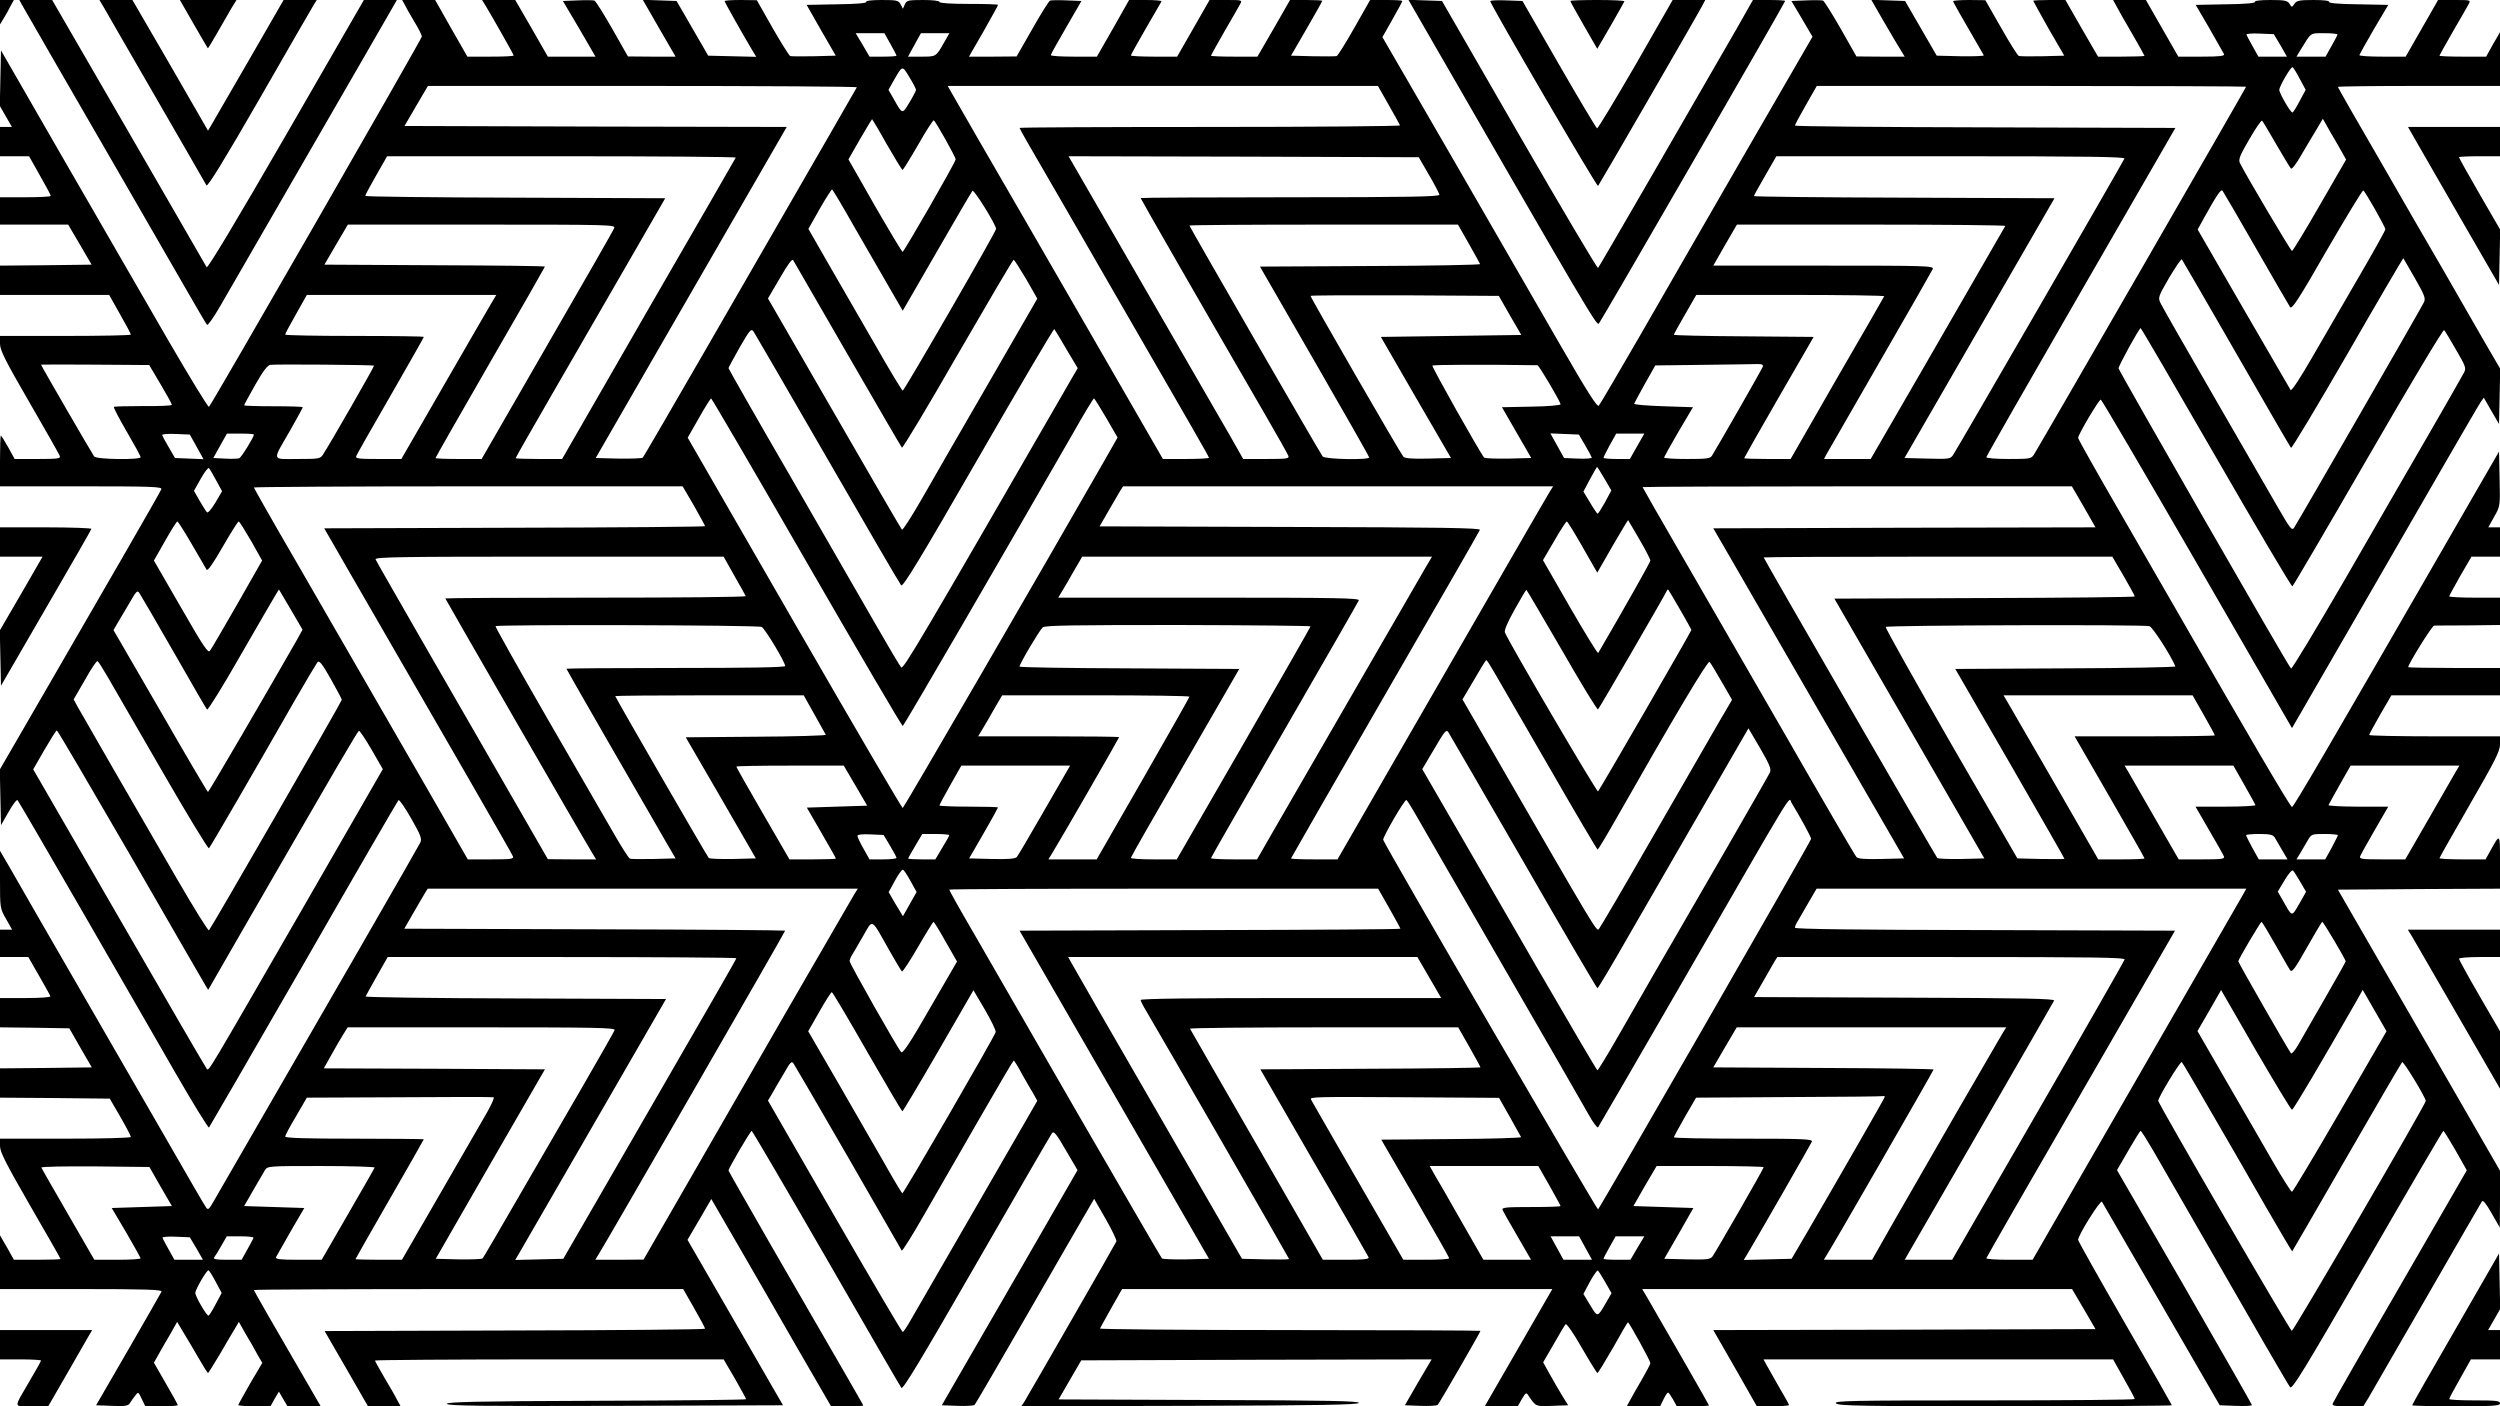
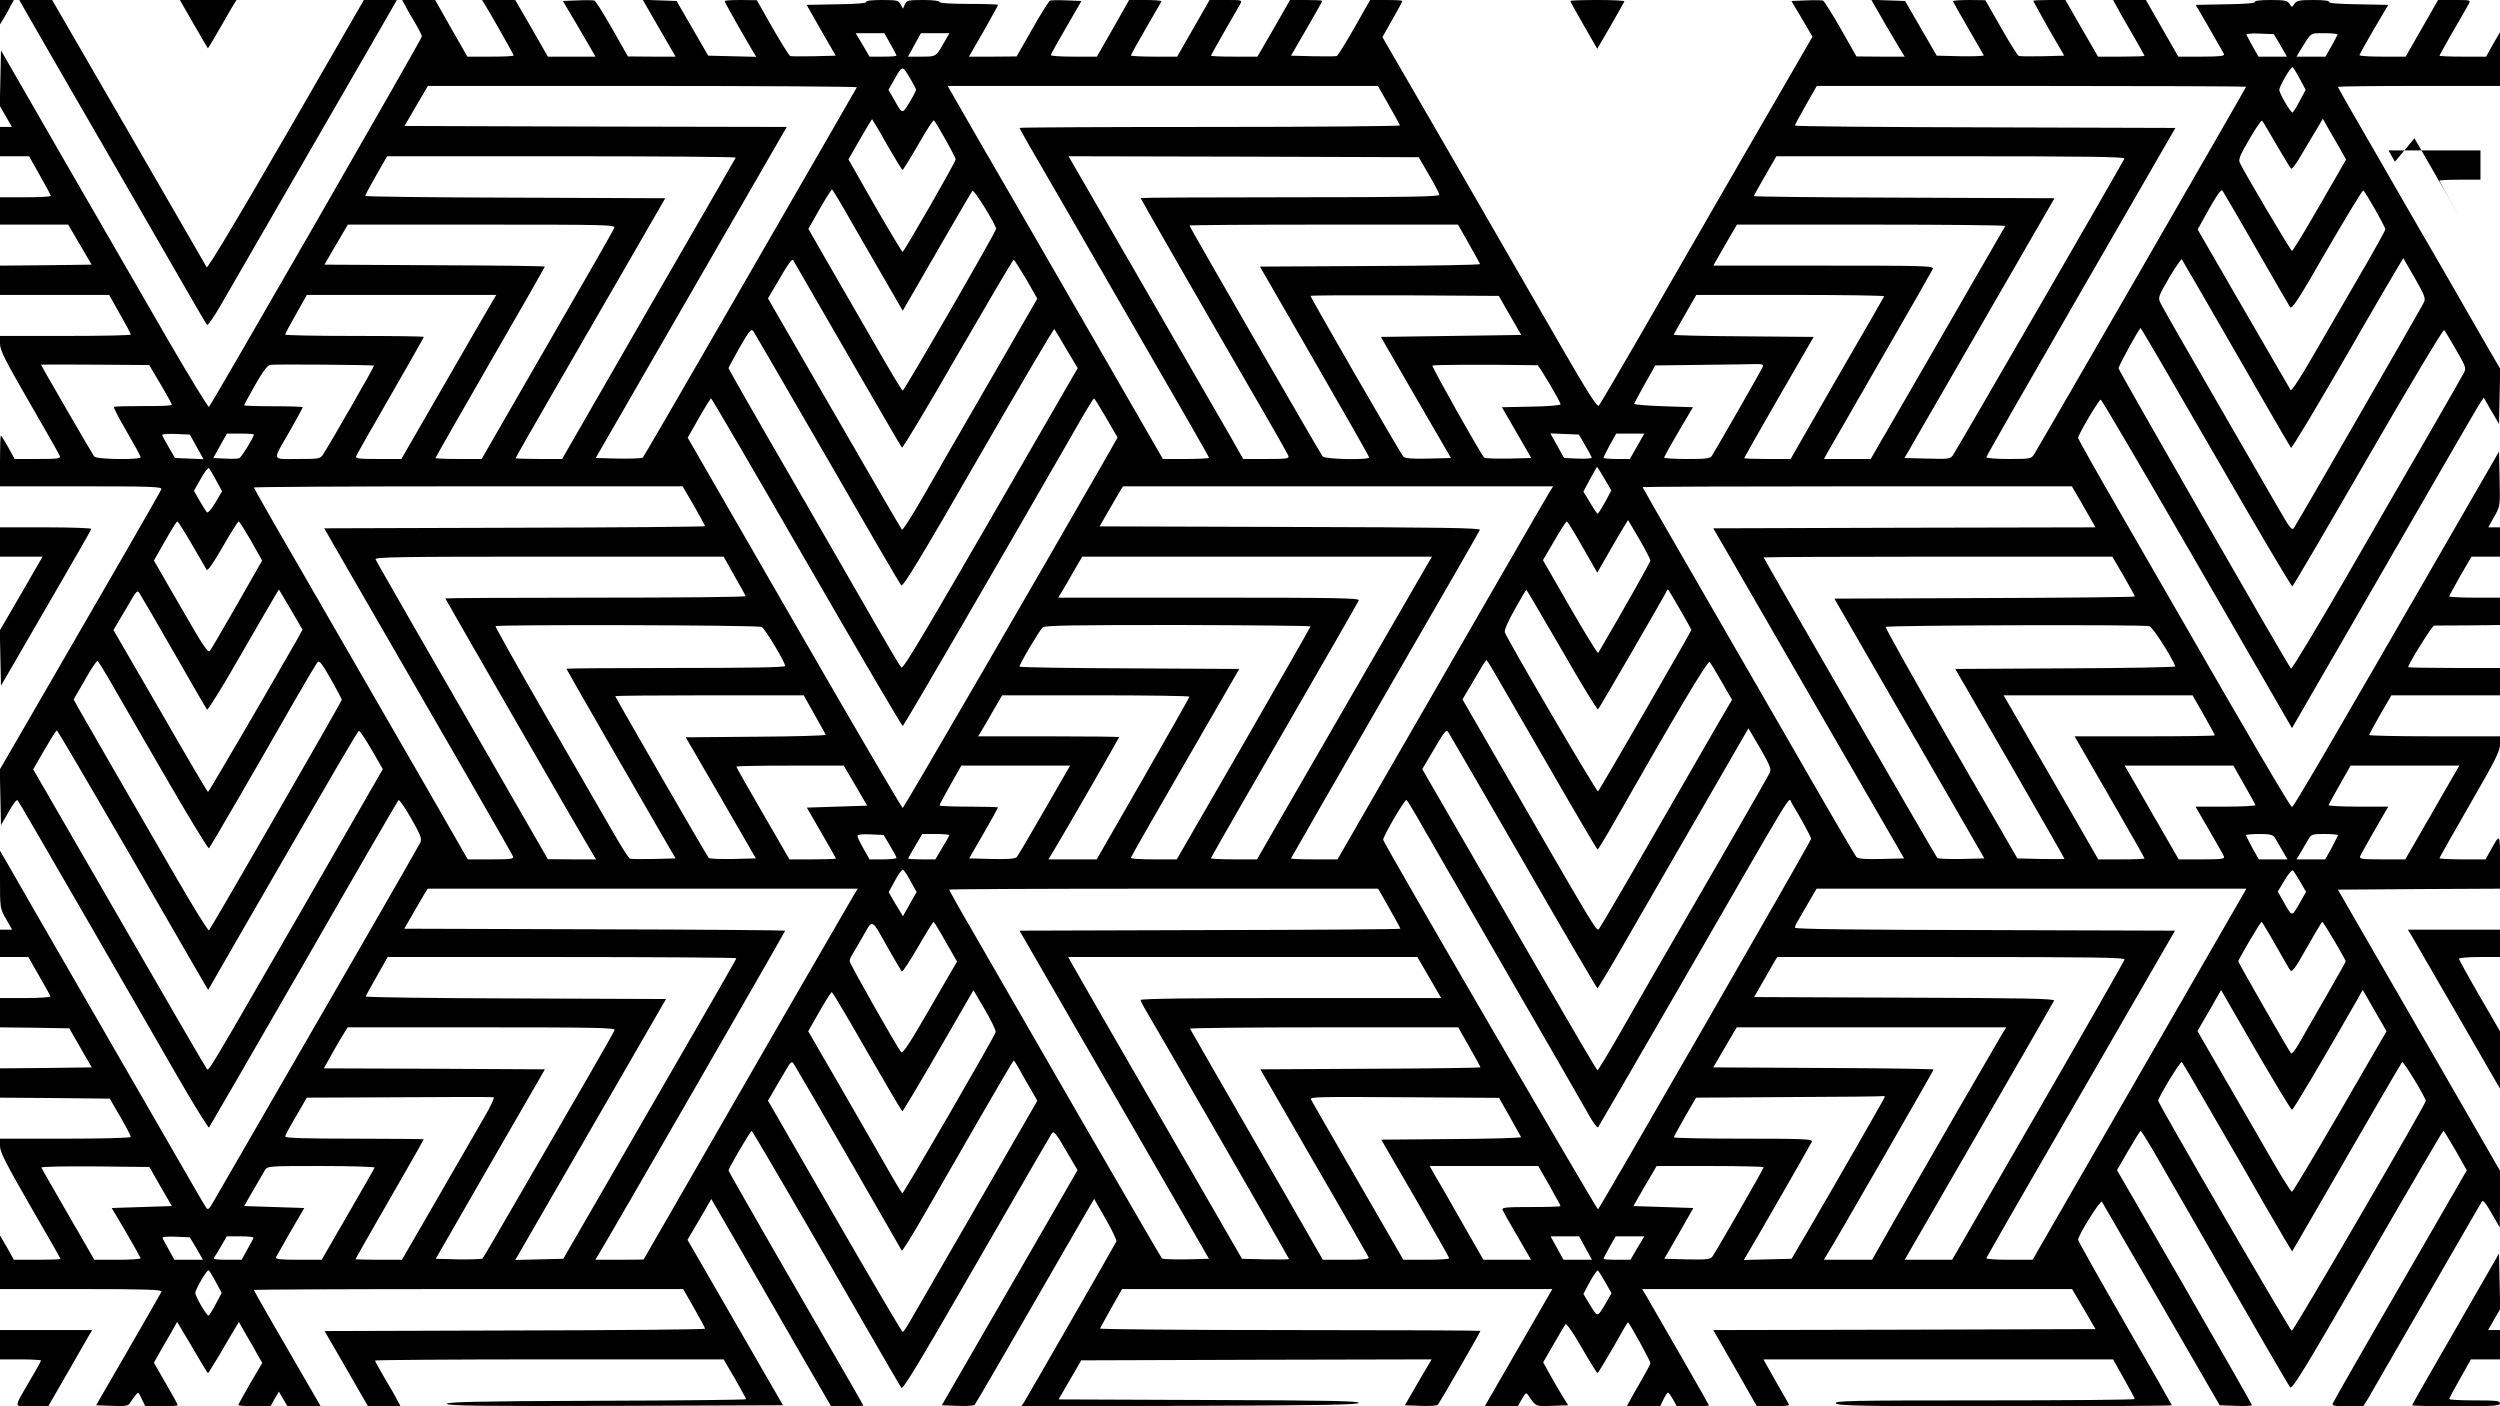
<svg xmlns="http://www.w3.org/2000/svg" version="1.0" width="1280pt" height="720pt" viewBox="0 0 1280 720" preserveAspectRatio="xMidYMid meet">
  <g transform="translate(0,720) scale(0.1,-0.1)" fill="#000000" stroke="none">
    <path d="M0 7138 l0 -63 19 31 c11 18 27 46 35 63 l17 31 -36 0 -35 0 0 -62z" />
    <path d="M111 7178 c7 -13 76 -133 154 -268 147 -253 525 -909 693 -1200 52 -91 98 -169 102 -173 4 -5 34 38 67 95 33 57 239 414 458 793 219 380 410 709 423 733 l24 42 -85 0 -84 0 -398 -690 c-260 -450 -402 -686 -407 -678 -4 7 -184 318 -399 691 l-392 677 -84 0 -84 0 12 -22z" />
-     <path d="M534 7158 c13 -24 135 -234 270 -468 135 -234 249 -431 253 -439 6 -9 90 127 273 445 145 253 270 469 278 482 l14 22 -85 0 -85 0 -177 -307 c-98 -170 -185 -320 -194 -335 l-16 -27 -193 335 -194 334 -84 0 -85 0 25 -42z" />
    <path d="M991 7078 c39 -68 72 -124 73 -125 1 -2 23 34 49 80 26 45 58 101 72 125 l26 42 -145 0 -145 0 70 -122z" />
    <path d="M2075 7171 c8 -17 31 -56 50 -88 19 -32 35 -63 35 -70 0 -11 -1073 -1878 -1090 -1896 -4 -4 -101 155 -217 355 -115 200 -353 612 -529 916 l-319 554 -3 -142 -3 -142 31 -54 31 -54 -30 0 -31 0 0 -75 0 -75 74 0 75 0 55 -98 c31 -54 56 -101 56 -105 0 -4 -58 -7 -130 -7 l-130 0 0 -70 0 -70 174 0 175 0 60 -102 60 -103 -234 -3 -235 -2 0 -75 0 -75 279 0 280 0 55 -98 c31 -54 56 -101 56 -105 0 -4 -151 -7 -335 -7 l-335 0 0 -40 c0 -33 25 -83 150 -299 83 -143 153 -267 156 -275 5 -14 -9 -16 -113 -16 l-118 0 -33 60 c-19 33 -35 60 -38 60 -2 0 -4 -58 -4 -130 l0 -130 416 0 c363 0 415 -2 410 -15 -3 -8 -88 -157 -189 -332 -101 -175 -286 -495 -411 -711 l-227 -392 3 -143 3 -142 39 68 c21 38 42 65 46 60 4 -4 150 -255 325 -558 174 -302 392 -679 483 -838 91 -158 169 -284 172 -280 4 5 222 382 485 838 262 457 481 834 485 838 4 5 33 -37 65 -93 49 -86 56 -104 47 -124 -8 -18 -507 -884 -1056 -1833 -26 -46 -31 -50 -41 -35 -7 9 -73 123 -147 252 -74 129 -287 498 -473 820 -186 322 -360 623 -386 670 l-49 84 0 -147 c0 -146 0 -148 31 -202 l31 -55 -31 0 -31 0 0 -70 0 -70 73 0 72 0 55 -96 c30 -53 57 -100 58 -105 2 -5 -52 -9 -127 -9 l-131 0 0 -75 0 -75 177 -2 178 -3 57 -100 58 -100 -235 -3 -235 -2 0 -75 0 -75 281 -2 281 -3 54 -93 c30 -52 54 -98 54 -103 0 -5 -137 -9 -335 -9 l-335 0 0 -38 c0 -30 30 -89 155 -306 85 -147 155 -269 155 -272 0 -2 -54 -4 -119 -4 l-120 0 -35 63 -36 62 0 -137 0 -138 416 0 c329 0 415 -3 411 -13 -3 -6 -79 -140 -170 -297 l-165 -285 82 -3 c67 -3 83 0 91 14 6 9 17 26 27 38 16 21 16 21 34 -17 l18 -37 83 0 c46 0 83 2 83 6 0 3 -27 53 -61 111 l-61 106 23 41 c13 22 39 70 60 104 l36 64 35 -59 c20 -32 54 -91 77 -130 23 -40 44 -73 46 -73 2 0 29 44 61 97 31 54 66 113 77 131 l20 34 36 -64 c21 -34 48 -82 60 -105 l24 -41 -62 -105 c-33 -58 -61 -108 -61 -111 0 -3 37 -6 83 -6 l82 0 21 38 22 37 22 -38 22 -37 85 0 85 0 -25 43 c-235 405 -317 548 -317 552 0 3 495 5 1099 5 l1099 0 56 -98 c31 -54 56 -101 56 -105 0 -4 -438 -8 -974 -9 l-974 -3 111 -192 111 -193 83 0 84 0 -17 31 c-8 17 -38 69 -65 114 -27 46 -49 86 -49 89 0 3 402 6 893 6 l892 0 58 -99 c31 -55 57 -102 57 -105 0 -3 -346 -7 -770 -8 -614 -2 -768 -6 -762 -16 7 -10 186 -12 865 -10 l856 3 -101 175 c-55 96 -165 287 -244 423 l-144 249 61 104 61 105 132 -228 c73 -125 210 -364 306 -531 l175 -302 82 0 c46 0 83 2 83 3 0 4 -48 87 -469 815 -121 211 -221 386 -221 389 0 11 112 203 119 203 3 -1 175 -294 381 -651 206 -358 379 -657 385 -665 8 -10 100 143 385 638 206 358 380 658 386 666 9 13 22 -2 71 -87 l60 -102 -275 -477 c-152 -262 -308 -533 -348 -602 l-72 -125 81 -3 c44 -2 83 1 87 5 4 4 126 213 270 463 144 250 280 486 302 523 l40 69 59 -103 c33 -57 57 -109 55 -115 -5 -12 -446 -779 -472 -822 l-15 -22 862 2 c677 2 863 6 866 15 4 10 -157 13 -766 15 l-771 3 58 100 58 100 897 3 897 2 -69 -117 -68 -118 80 -3 c44 -2 84 1 88 5 9 9 219 373 219 379 0 2 -439 4 -976 4 -537 0 -974 4 -972 8 2 4 28 52 58 105 l55 97 1102 0 1101 0 -173 -300 -173 -300 84 0 85 0 21 37 c20 34 23 35 34 17 38 -56 35 -55 121 -52 l82 3 -28 45 c-15 25 -44 74 -64 110 l-36 65 54 93 c29 52 57 98 61 102 5 5 42 -49 83 -121 41 -71 77 -129 80 -129 3 0 39 59 80 130 40 72 74 130 76 130 6 0 115 -198 115 -209 0 -6 -21 -45 -46 -88 -25 -43 -52 -90 -60 -106 l-15 -27 86 0 85 0 17 35 c9 19 20 35 23 35 4 0 15 -16 26 -35 l19 -35 82 0 c46 0 83 2 83 4 0 4 -184 324 -317 554 l-25 42 1101 0 1100 0 60 -102 60 -103 -978 -3 -979 -2 112 -195 111 -195 83 0 c45 0 82 3 82 6 0 3 -24 47 -54 97 -29 51 -58 102 -65 115 l-12 22 895 0 895 0 55 -98 c31 -54 56 -101 56 -105 0 -4 -347 -7 -771 -7 -685 0 -770 -2 -759 -15 11 -13 120 -15 866 -15 470 0 854 2 854 5 0 2 -108 192 -240 420 -132 229 -240 421 -240 427 0 24 115 207 122 195 4 -6 141 -244 305 -527 l298 -515 83 -3 c45 -2 82 0 82 4 0 3 -155 275 -345 605 l-346 598 58 100 c32 55 60 101 63 101 3 0 31 -44 62 -97 59 -103 379 -658 575 -998 64 -110 121 -208 128 -217 10 -15 67 78 396 647 211 366 386 665 389 665 3 0 31 -46 63 -101 l57 -101 -340 -589 c-188 -324 -343 -596 -346 -604 -5 -13 7 -15 75 -15 l81 0 26 42 c14 24 148 257 299 518 151 261 277 481 282 488 6 10 21 -9 50 -60 l42 -73 1 146 0 145 -415 720 -415 719 415 3 415 2 0 137 c0 150 1 148 -50 56 l-24 -43 -118 0 c-65 0 -118 3 -118 6 0 3 70 126 155 274 131 227 155 274 155 309 l0 41 -335 0 c-184 0 -335 3 -335 7 0 3 26 50 57 105 l57 98 278 0 278 0 0 70 0 70 -235 0 c-129 0 -235 2 -235 4 0 16 123 214 133 213 6 0 85 1 175 1 l162 2 0 70 0 70 -130 0 c-71 0 -130 3 -130 7 0 3 26 50 57 105 l57 98 73 0 73 0 0 75 0 75 -30 0 -30 0 30 54 c31 54 31 54 28 194 l-3 140 -217 -376 c-675 -1171 -835 -1444 -843 -1444 -8 -1 -226 371 -594 1012 -43 74 -173 300 -289 501 -117 202 -212 371 -212 377 0 17 107 197 116 196 5 -1 213 -356 464 -790 250 -434 469 -812 485 -840 l30 -52 315 545 c173 300 387 670 475 823 88 152 167 288 176 301 l16 23 39 -68 39 -67 3 141 3 142 -85 146 c-46 81 -140 244 -208 362 -69 118 -218 376 -331 573 -114 196 -207 359 -207 362 0 3 187 5 415 5 l415 0 0 138 0 137 -36 -62 -35 -63 -120 0 c-65 0 -119 2 -119 5 0 2 31 57 68 122 38 65 74 128 81 141 12 22 12 22 -72 22 l-84 0 -83 -145 -83 -145 -118 0 c-66 0 -119 3 -119 8 1 4 34 63 74 132 l74 125 -154 3 c-97 1 -153 6 -149 12 4 6 -26 10 -79 10 -73 0 -87 -3 -98 -19 -14 -20 -14 -20 -26 0 -11 16 -24 19 -98 19 -53 0 -83 -4 -79 -10 4 -6 -52 -11 -149 -12 l-154 -3 70 -120 c38 -66 72 -126 75 -132 4 -10 -23 -13 -115 -13 l-119 0 -83 145 -83 145 -84 0 -84 0 16 -29 c8 -16 44 -80 80 -141 36 -62 65 -114 65 -116 0 -2 -54 -4 -119 -4 l-119 0 -84 145 -83 145 -82 0 c-46 0 -83 -2 -83 -4 0 -2 36 -66 79 -143 l80 -138 -111 -3 c-62 -1 -117 -1 -122 2 -6 2 -47 67 -91 145 l-80 140 -82 1 c-46 0 -83 -3 -83 -6 0 -5 30 -58 157 -277 3 -4 -51 -6 -118 -5 l-123 3 -81 140 -81 140 -86 3 -87 3 65 -113 c36 -62 75 -128 86 -145 l20 -33 -124 0 -123 1 -80 141 c-44 77 -85 142 -91 145 -6 2 -45 3 -86 1 l-76 -3 54 -91 54 -92 -346 -598 c-190 -330 -434 -752 -541 -939 -108 -187 -201 -345 -207 -352 -8 -9 -57 67 -197 310 -102 177 -349 604 -548 950 l-363 627 51 90 c28 49 51 92 51 95 0 3 -37 5 -82 5 l-83 0 -80 -141 c-44 -78 -85 -143 -91 -146 -5 -2 -61 -2 -122 -1 l-112 3 80 138 c44 76 80 140 80 143 0 2 -37 4 -82 4 l-83 0 -83 -145 -84 -145 -119 0 c-65 0 -119 2 -119 5 0 2 31 57 68 122 38 65 74 128 81 141 12 22 12 22 -72 22 l-84 0 -83 -145 -83 -145 -118 0 c-66 0 -119 3 -119 6 0 3 34 65 76 137 42 73 78 135 81 140 2 4 -34 7 -81 7 l-85 0 -82 -145 -83 -145 -118 0 c-65 0 -118 3 -118 8 0 4 36 68 79 142 l78 135 -75 3 c-41 2 -80 1 -86 -1 -6 -3 -47 -68 -91 -146 l-80 -140 -122 -1 -122 0 75 130 c40 71 74 132 74 135 0 3 -67 5 -150 5 -93 0 -150 4 -150 10 0 6 -34 10 -83 10 -77 0 -85 -2 -94 -22 l-10 -23 -12 23 c-11 20 -19 22 -97 22 -53 0 -83 -4 -79 -10 4 -6 -52 -11 -149 -12 l-156 -3 74 -130 75 -130 -112 -3 c-61 -1 -116 -1 -121 1 -6 3 -47 68 -91 145 l-80 141 -82 1 c-46 0 -83 -2 -83 -6 0 -5 97 -177 142 -252 l20 -33 -123 3 -123 3 -81 140 -81 140 -86 3 -87 3 84 -146 84 -145 -122 0 -122 1 -80 141 c-44 77 -85 142 -91 145 -6 2 -45 3 -86 1 l-76 -3 84 -142 83 -143 -122 0 -122 0 -83 145 -84 145 -85 0 -85 0 20 -32 c45 -76 142 -247 142 -252 0 -4 -53 -6 -119 -6 l-118 0 -83 145 -82 145 -84 0 -85 0 16 -29z m2484 -196 c17 -30 31 -57 31 -60 0 -3 -31 -5 -69 -5 l-69 0 -35 60 -36 60 73 0 74 0 31 -55z m275 8 c-42 -74 -40 -73 -116 -73 l-69 0 33 60 33 60 73 0 73 0 -27 -47z m6842 -15 l33 -58 -73 0 -73 0 -29 52 c-16 29 -31 56 -32 61 -2 4 28 7 68 5 l72 -3 34 -57z m292 54 c-1 -4 -16 -31 -32 -60 l-29 -52 -74 0 -75 0 23 38 c54 88 45 82 121 82 38 0 68 -3 66 -8z m-7278 -282 c0 -5 -15 -34 -34 -65 -37 -61 -35 -62 -80 18 l-27 47 27 48 c45 79 43 78 80 17 19 -31 34 -60 34 -65z m7085 56 l30 -56 -30 -56 c-16 -31 -33 -58 -37 -60 -8 -5 -68 98 -68 116 0 18 60 121 68 116 4 -2 21 -29 37 -60z m-7388 -43 c-4 -8 -102 -178 -774 -1343 -173 -300 -318 -549 -322 -553 -4 -4 -60 -6 -125 -5 l-116 3 346 600 c191 330 411 711 489 847 l143 248 -978 2 -979 3 60 103 60 102 1100 0 c605 0 1098 -3 1096 -7z m2723 -90 c30 -53 57 -101 58 -105 2 -4 -435 -8 -972 -8 -537 0 -976 -2 -976 -5 0 -2 22 -42 48 -87 27 -46 111 -191 187 -323 76 -132 186 -323 245 -425 390 -675 490 -848 490 -854 0 -3 -53 -6 -118 -6 l-118 0 -399 692 c-220 381 -468 811 -552 955 l-151 263 1101 0 1102 0 55 -97z m4390 93 c0 -5 -1062 -1846 -1086 -1883 -14 -22 -21 -23 -129 -23 -63 0 -115 4 -115 9 0 5 218 386 484 847 l484 839 -974 3 c-536 1 -974 5 -974 9 0 4 25 51 56 105 l56 98 1099 0 c604 0 1099 -2 1099 -4z m-6959 -296 c41 -71 77 -130 80 -130 3 0 39 58 80 129 40 71 77 127 80 125 10 -6 112 -188 112 -200 0 -14 -265 -474 -272 -474 -3 1 -67 107 -142 237 l-135 237 59 103 c33 57 61 103 62 103 1 0 36 -58 76 -130z m7114 0 c37 -63 70 -119 75 -123 4 -5 27 24 50 65 24 40 58 99 78 131 l35 59 36 -64 c21 -34 47 -82 60 -104 l23 -41 -135 -234 c-74 -129 -138 -234 -142 -234 -6 0 -239 393 -267 451 -8 18 0 38 49 122 32 55 61 98 65 94 4 -4 37 -59 73 -122z m-7888 -67 c-2 -5 -203 -353 -447 -775 l-442 -768 -119 0 c-66 0 -119 2 -119 4 0 3 83 148 184 323 101 175 273 473 383 663 l199 345 -768 3 c-422 1 -768 5 -768 9 0 4 25 51 56 105 l56 98 895 0 c492 0 892 -3 890 -7z m3549 -88 c29 -49 53 -96 54 -102 0 -10 -159 -13 -765 -13 -421 0 -765 -2 -765 -4 0 -4 318 -558 633 -1101 64 -110 119 -208 123 -218 6 -15 -4 -17 -112 -17 l-119 0 -61 108 c-65 112 -742 1285 -800 1385 l-33 57 896 -2 897 -3 52 -90z m3561 83 c-7 -18 -858 -1490 -877 -1517 -14 -21 -21 -22 -132 -19 l-117 3 384 665 384 665 -769 3 c-424 1 -770 5 -770 8 0 3 26 50 58 105 l57 99 894 0 c711 0 892 -3 888 -12z m-6508 -341 c58 -100 138 -240 179 -310 l74 -128 175 303 c96 167 178 307 182 311 8 8 121 -174 121 -195 0 -14 -470 -828 -478 -828 -4 0 -70 109 -146 243 -77 133 -184 319 -239 414 l-98 171 57 101 c32 56 61 101 64 101 3 0 52 -82 109 -183z m7181 -117 c90 -157 169 -293 175 -302 9 -14 40 32 189 292 99 170 182 307 186 305 11 -7 113 -187 113 -199 0 -6 -63 -119 -140 -251 -76 -132 -184 -317 -239 -412 -58 -101 -102 -167 -106 -160 -4 7 -113 194 -242 417 l-234 405 36 65 c58 105 83 143 91 134 4 -5 81 -137 171 -294z m-8405 103 c-3 -10 -158 -280 -343 -600 l-336 -583 -118 0 c-65 0 -118 2 -118 5 0 3 126 224 280 491 154 266 280 487 280 489 0 3 -254 6 -565 7 l-564 3 60 103 60 102 686 0 c648 0 685 -1 678 -17z m4375 -80 c30 -53 56 -100 58 -105 2 -4 -251 -9 -562 -10 l-565 -3 279 -484 c154 -267 280 -488 280 -493 0 -14 -226 -10 -238 5 -13 16 -682 1176 -682 1182 0 3 309 5 688 5 l687 0 55 -97z m2747 90 c-234 -407 -651 -1128 -667 -1155 l-22 -38 -119 0 -120 0 12 23 c7 12 131 227 275 478 145 251 266 463 270 472 6 16 -38 17 -559 17 l-565 0 60 105 61 105 689 0 c379 0 687 -3 685 -7z m-5927 -658 c149 -258 274 -473 278 -477 4 -3 133 211 286 478 154 266 282 484 286 484 3 0 32 -45 64 -99 l57 -100 -247 -428 c-136 -235 -291 -503 -343 -595 -53 -92 -99 -164 -103 -160 -4 4 -160 272 -346 595 l-340 589 61 104 c40 70 63 101 68 92 4 -7 129 -224 279 -483z m7110 5 c150 -261 276 -479 280 -483 4 -4 134 213 290 483 155 270 284 489 285 488 1 -2 28 -48 59 -102 49 -86 56 -103 47 -123 -12 -26 -647 -1128 -666 -1156 -11 -15 -21 -1 -85 110 -41 71 -188 326 -328 568 -140 242 -261 454 -269 471 -15 30 -14 33 43 132 33 55 62 98 65 94 3 -4 129 -221 279 -482z m-8934 258 c-14 -24 -124 -213 -243 -420 l-218 -378 -119 0 c-101 0 -117 2 -112 15 3 8 82 148 176 310 93 162 170 297 170 300 0 3 -160 5 -355 5 -195 0 -355 3 -355 7 0 4 25 51 56 105 l55 98 485 0 485 0 -25 -42z m5215 -63 l58 -100 -359 -5 -360 -5 179 -310 180 -310 -117 -3 c-84 -2 -119 1 -127 10 -14 15 -475 814 -475 823 0 3 217 4 482 3 l482 -3 57 -100z m1916 98 c-2 -5 -111 -194 -242 -420 l-237 -413 -119 0 c-65 0 -119 2 -119 4 0 2 80 143 178 313 l178 308 -358 3 c-197 1 -358 5 -358 8 0 3 26 50 58 105 l57 99 483 0 c266 0 481 -3 479 -7z m-5410 -833 c201 -349 371 -641 377 -647 9 -10 99 138 395 652 211 366 386 663 389 660 3 -3 31 -49 62 -103 l58 -97 -27 -46 c-781 -1354 -866 -1498 -877 -1486 -6 6 -64 104 -129 217 -65 113 -261 453 -436 757 -176 303 -319 555 -319 558 0 3 26 51 57 106 52 90 59 98 71 82 7 -10 177 -304 379 -653z m7110 7 c210 -364 385 -661 390 -659 4 2 179 300 388 662 209 362 384 655 389 650 4 -4 32 -50 61 -101 50 -86 53 -94 40 -118 -7 -14 -85 -150 -172 -301 -88 -151 -282 -488 -432 -748 -151 -260 -277 -470 -281 -465 -17 17 -883 1527 -883 1537 0 14 106 206 113 206 3 0 177 -299 387 -663z m-10525 376 c32 -54 58 -101 58 -106 0 -4 -66 -7 -146 -6 -80 0 -148 -2 -151 -4 -3 -3 27 -60 66 -127 39 -67 71 -125 71 -131 0 -14 -226 -12 -238 4 -9 12 -272 465 -272 470 0 1 125 1 277 0 l277 -2 58 -98z m1093 95 c3 -3 -228 -405 -261 -455 -14 -22 -21 -23 -130 -23 -136 0 -132 -16 -38 147 35 62 64 115 64 118 0 3 -67 5 -150 5 -82 0 -150 2 -150 5 0 3 26 50 57 105 39 69 63 100 77 102 26 4 528 0 531 -4z m5957 2 c7 0 118 -187 118 -200 0 -5 -67 -11 -150 -12 l-150 -3 75 -130 75 -130 -117 -3 c-64 -1 -120 1 -124 5 -18 19 -269 464 -265 471 3 5 264 6 538 2z m1153 -9 c-5 -13 -228 -403 -259 -453 -9 -16 -27 -18 -128 -18 -65 0 -118 3 -118 8 1 4 34 63 74 132 l74 125 -151 5 c-84 3 -151 8 -150 13 1 4 26 50 55 102 l53 94 245 3 c135 2 260 3 278 4 25 0 31 -3 27 -15z m-4894 -1001 c266 -461 487 -838 491 -837 7 2 521 888 872 1499 55 98 104 178 107 178 3 0 31 -45 63 -100 l58 -100 -70 -123 c-328 -573 -1024 -1772 -1030 -1774 -4 -1 -253 425 -554 947 l-547 949 57 100 c31 55 60 101 63 101 3 0 224 -378 490 -840z m-3124 592 l35 -63 -73 3 -73 3 -32 55 c-18 30 -33 59 -34 63 0 4 32 7 71 5 l71 -3 35 -63z m293 63 c0 -13 -64 -117 -75 -121 -7 -3 -39 -4 -73 -2 l-60 3 35 63 35 62 69 0 c38 0 69 -2 69 -5z m6816 -55 c18 -30 33 -59 34 -63 0 -4 -32 -7 -71 -5 l-71 3 -35 63 -35 63 73 -3 73 -3 32 -55z m266 -5 l-37 -65 -67 0 c-38 0 -68 3 -68 6 0 4 15 33 32 65 l33 59 72 0 72 0 -37 -65z m-7275 -175 l30 -55 -34 -58 c-19 -33 -39 -55 -43 -50 -5 4 -21 31 -38 59 l-29 51 35 62 c19 34 38 59 42 54 4 -4 21 -33 37 -63z m7108 9 l35 -60 -32 -60 c-18 -32 -35 -59 -38 -59 -3 0 -21 26 -39 57 l-34 56 34 64 c19 35 35 63 36 63 1 0 18 -27 38 -61z m-4662 -138 c31 -55 57 -102 57 -105 0 -3 -439 -7 -975 -8 l-975 -3 118 -205 c513 -887 843 -1460 848 -1474 5 -14 -7 -16 -112 -16 l-119 0 -194 338 c-208 360 -352 609 -689 1194 -117 201 -212 369 -212 372 0 3 494 6 1098 6 l1097 0 58 -99z m4379 67 c-11 -18 -120 -206 -242 -418 -122 -212 -362 -627 -532 -922 l-310 -538 -119 0 c-66 0 -119 2 -119 5 0 2 217 379 481 837 265 458 484 838 486 845 4 10 -194 13 -971 15 l-976 3 46 80 c25 44 53 90 60 103 l14 22 1101 0 1101 0 -20 -32z m2737 -73 l60 -105 -978 -2 -979 -3 61 -105 c34 -58 253 -438 488 -845 l428 -740 -117 -3 c-84 -2 -119 1 -127 10 -7 7 -169 285 -360 618 -192 333 -436 755 -542 939 -106 183 -193 335 -193 337 0 2 495 4 1099 4 l1099 0 61 -105z m-2275 -167 c31 -53 56 -102 56 -108 0 -8 -139 -254 -267 -473 -3 -5 -67 100 -144 233 l-139 242 58 99 c31 54 60 99 64 99 4 0 40 -59 81 -131 l75 -131 78 136 c43 74 79 134 80 133 1 -1 27 -46 58 -99z m-7411 -26 c37 -64 71 -123 75 -129 5 -8 34 33 82 117 41 71 78 130 82 130 4 0 32 -45 64 -100 l56 -100 -127 -223 c-70 -122 -133 -230 -140 -239 -9 -14 -32 19 -149 223 l-138 239 57 100 c31 55 59 100 63 100 4 0 37 -53 75 -118z m2777 -160 c30 -53 57 -100 58 -104 2 -5 -343 -8 -767 -8 -424 0 -771 -2 -771 -4 0 -3 714 -1242 752 -1303 l20 -33 -124 0 -123 1 -217 377 c-119 207 -316 549 -438 760 -121 211 -224 390 -227 398 -4 12 116 14 888 14 l894 0 55 -98z m3544 51 c-39 -67 -623 -1078 -757 -1310 l-111 -193 -118 0 c-65 0 -118 3 -118 6 0 3 169 298 376 656 206 357 378 656 381 664 4 12 -108 14 -767 14 l-772 0 20 33 c11 17 38 65 61 105 l42 72 895 0 896 0 -28 -47z m3569 -52 c31 -54 57 -101 57 -105 0 -3 -346 -7 -769 -8 l-769 -3 280 -485 c154 -267 327 -566 384 -665 l104 -180 -117 -3 c-64 -1 -120 1 -124 5 -8 9 -889 1533 -889 1539 0 2 402 4 893 4 l892 0 58 -99z m-9983 -391 c90 -157 166 -289 170 -293 4 -5 81 119 170 275 90 156 171 296 181 312 l17 28 61 -103 60 -103 -31 -56 c-153 -268 -449 -775 -453 -775 -3 0 -113 187 -244 415 l-240 414 18 31 c10 16 37 63 61 103 38 66 43 72 54 55 7 -10 86 -146 176 -303z m7107 11 c98 -171 181 -307 185 -303 8 8 346 591 352 607 2 6 5 8 8 5 7 -8 118 -201 118 -205 0 -7 -469 -818 -478 -827 -6 -6 -459 767 -477 814 -4 11 14 53 50 117 31 56 58 101 60 101 2 0 83 -139 182 -309z m-4097 119 c17 -9 120 -180 120 -200 0 -7 -190 -10 -560 -10 -308 0 -560 -2 -560 -4 0 -3 355 -620 518 -901 l41 -70 -111 -3 c-62 -1 -117 -1 -123 2 -6 2 -43 60 -82 128 -39 67 -192 333 -341 590 -148 257 -267 469 -265 472 10 9 1345 6 1363 -4z m2810 3 c0 -3 -154 -272 -342 -599 l-343 -594 -117 0 c-65 0 -118 3 -118 8 0 4 125 223 278 487 l277 480 -562 3 c-310 1 -563 5 -563 9 0 14 103 188 119 201 12 10 158 12 693 12 373 -1 678 -4 678 -7z m4295 1 c16 -4 109 -148 133 -206 2 -4 -251 -9 -561 -10 l-566 -3 280 -484 c153 -266 279 -485 279 -488 0 -2 -54 -2 -120 -1 l-121 3 -340 588 c-186 324 -337 592 -334 597 6 9 1318 13 1350 4z m-10453 -261 c25 -43 150 -259 278 -481 128 -222 236 -400 240 -395 8 8 232 394 440 758 57 99 109 186 115 194 10 11 23 -5 69 -86 31 -55 56 -102 56 -106 0 -8 -668 -1168 -680 -1180 -4 -5 -78 115 -165 265 -87 150 -231 399 -320 553 -89 154 -172 299 -185 322 l-23 42 58 100 c31 56 60 99 64 96 5 -2 28 -39 53 -82z m7099 24 c20 -34 146 -252 280 -484 134 -233 246 -423 249 -423 3 1 43 67 89 148 304 535 475 822 484 813 5 -5 33 -51 62 -102 l53 -92 -68 -116 c-37 -64 -187 -325 -335 -581 -147 -256 -273 -471 -279 -477 -12 -13 -13 -11 -541 904 l-157 272 59 100 c32 56 60 101 63 101 3 0 21 -28 41 -63z m-3481 -215 c30 -53 56 -100 58 -104 2 -4 -158 -9 -356 -10 l-361 -3 180 -310 179 -310 -117 -3 c-64 -1 -120 1 -124 5 -9 9 -479 823 -479 829 0 2 217 4 483 4 l482 0 55 -98z m1920 91 c0 -3 -107 -192 -237 -419 l-238 -414 -123 0 -124 0 20 33 c40 64 342 589 342 593 0 2 -162 4 -361 4 l-361 0 20 33 c11 17 38 65 61 105 l42 72 479 0 c264 0 480 -3 480 -7z m5193 -93 c31 -55 57 -102 57 -105 0 -3 -162 -5 -359 -5 l-359 0 179 -310 c98 -170 179 -312 179 -315 0 -3 -53 -5 -118 -5 l-119 0 -223 388 c-123 213 -232 402 -243 420 l-19 32 484 0 484 0 57 -100z m-3483 -752 c205 -357 376 -648 379 -648 3 0 78 125 165 278 88 152 261 452 384 665 l224 388 60 -102 c48 -83 58 -107 50 -124 -5 -11 -103 -182 -217 -380 -361 -623 -454 -785 -558 -967 -56 -98 -105 -178 -108 -178 -3 0 -140 233 -305 518 -164 284 -364 631 -445 770 l-147 254 61 103 c52 89 62 102 72 87 6 -9 179 -308 385 -664z m-7134 35 c202 -351 375 -650 384 -665 l16 -26 179 311 c500 866 585 1012 593 1015 4 1 33 -42 65 -97 l57 -99 -411 -714 c-491 -851 -479 -832 -490 -821 -4 4 -206 351 -448 771 l-441 763 57 99 c32 55 60 100 64 100 4 0 172 -287 375 -637z m3714 355 l60 -103 -155 -5 -154 -5 74 -128 c41 -71 75 -130 75 -133 0 -2 -54 -4 -119 -4 l-119 0 -136 235 c-75 129 -136 237 -136 240 0 3 124 5 275 5 l275 0 60 -102z m968 -125 c-72 -126 -136 -234 -142 -241 -9 -9 -44 -12 -128 -10 l-116 3 74 128 c41 71 74 131 74 133 0 2 -67 4 -150 4 -82 0 -150 3 -150 6 0 3 25 51 56 105 l56 99 278 0 279 0 -131 -227z m6142 130 c30 -53 57 -101 58 -105 2 -4 -66 -8 -152 -8 l-155 0 70 -121 c39 -66 73 -127 76 -135 4 -12 -16 -14 -114 -14 l-118 0 -120 208 c-65 114 -128 222 -138 240 l-19 32 279 0 278 0 55 -97z m1083 65 c-10 -18 -73 -126 -138 -240 l-120 -208 -119 0 c-103 0 -117 2 -112 16 3 8 37 69 75 135 l69 119 -155 0 c-85 0 -153 4 -151 8 2 4 28 52 58 105 l55 97 278 0 279 0 -19 -32z m-5321 -225 c24 -43 224 -388 443 -768 219 -379 417 -722 439 -762 22 -40 44 -69 48 -65 3 4 192 329 419 722 615 1066 554 967 572 939 41 -67 100 -174 100 -184 0 -10 -1078 -1884 -1091 -1897 -5 -4 -1087 1855 -1100 1892 -4 12 111 210 119 204 4 -2 27 -39 51 -81z m-2695 -153 c18 -30 33 -58 33 -62 0 -5 -31 -8 -69 -8 l-69 0 -31 55 c-17 30 -31 59 -31 65 0 7 25 10 67 8 l67 -3 33 -55z m303 54 c0 -4 -16 -33 -36 -65 l-35 -59 -70 0 c-38 0 -69 2 -69 4 0 3 16 32 36 65 l36 61 69 0 c38 0 69 -3 69 -6z m6786 -11 c6 -10 23 -39 38 -65 l28 -48 -74 0 -73 0 -33 59 c-17 32 -32 61 -32 65 0 3 30 6 68 6 53 0 69 -4 78 -17z m324 11 c0 -3 -15 -32 -32 -65 l-33 -59 -73 0 -74 0 20 33 c10 17 28 47 38 65 18 31 20 32 86 32 37 0 68 -3 68 -6z m-7308 -235 l31 -56 -35 -62 -35 -62 -37 61 -36 62 32 59 c18 33 36 58 41 56 5 -1 22 -27 39 -58z m7116 -5 l29 -50 -35 -62 c-40 -68 -35 -69 -84 18 l-26 45 35 58 c19 33 39 55 43 50 5 -4 21 -31 38 -59z m-7406 -66 c-22 -36 -615 -1063 -900 -1560 l-177 -307 -124 -1 -123 0 14 23 c28 42 958 1656 958 1662 0 2 -439 6 -975 7 l-975 3 46 80 c25 44 53 90 60 103 l14 22 1101 0 1101 0 -20 -32z m2741 -68 c31 -55 57 -102 57 -105 0 -3 -439 -6 -975 -7 l-975 -3 485 -840 485 -840 -116 -3 c-65 -1 -121 1 -125 5 -4 4 -198 339 -432 743 -233 404 -476 826 -540 937 -65 111 -117 205 -117 208 0 3 494 5 1098 5 l1098 0 57 -100z m4376 78 c-7 -13 -145 -252 -307 -533 -162 -280 -402 -698 -535 -928 l-240 -417 -119 0 c-65 0 -118 3 -118 8 1 4 218 383 484 842 l482 835 -973 3 c-659 1 -973 5 -973 12 0 6 6 21 14 33 7 12 32 55 55 95 l42 72 1100 0 1100 0 -12 -22z m-6938 -290 c34 -60 64 -110 67 -112 4 -2 41 54 82 125 41 71 77 129 80 129 3 -1 31 -46 62 -102 l58 -101 -138 -238 c-102 -178 -140 -235 -148 -226 -19 21 -264 453 -264 466 0 6 6 22 14 34 7 12 33 55 56 96 50 87 39 93 131 -71z m7099 25 c36 -63 70 -123 76 -131 9 -12 25 9 85 116 41 72 76 132 79 132 6 0 120 -193 120 -202 0 -3 -48 -88 -106 -189 -58 -101 -120 -208 -136 -237 -17 -29 -34 -50 -38 -45 -11 12 -270 464 -270 471 0 10 114 202 119 202 3 0 35 -53 71 -117z m-7880 -69 c0 -5 -82 -148 -675 -1174 l-211 -365 -123 -3 -123 -3 28 48 c15 26 189 327 386 668 l358 620 -771 3 c-424 1 -769 6 -767 10 2 5 28 52 58 105 l55 97 893 0 c490 0 892 -3 892 -6z m3548 -99 l61 -105 -770 0 c-498 0 -769 -3 -769 -10 0 -5 13 -31 29 -57 50 -83 731 -1265 731 -1269 0 -3 -54 -3 -121 -2 l-120 3 -430 745 c-237 410 -437 757 -445 773 l-15 27 894 0 894 0 61 -105z m3560 92 c-2 -7 -201 -356 -443 -775 l-440 -762 -122 0 -121 0 380 658 c209 361 382 663 385 669 4 10 -156 13 -766 15 l-770 3 46 80 c25 44 52 90 59 103 l14 22 891 0 c725 0 890 -2 887 -13z m-5780 -371 c-4 -20 -471 -826 -478 -826 -3 1 -45 71 -94 158 -49 86 -157 273 -239 415 l-149 257 57 100 c31 55 60 100 64 100 4 0 85 -137 181 -305 96 -167 177 -304 180 -305 3 0 86 139 185 310 l179 310 59 -100 c32 -55 57 -107 55 -114z m6637 -398 c7 0 142 228 332 560 l30 54 61 -106 61 -106 -238 -411 c-131 -226 -242 -411 -246 -411 -5 0 -50 71 -100 158 -51 88 -157 273 -238 412 l-146 253 61 105 60 105 177 -307 c98 -168 181 -306 186 -306z m-8588 408 c-3 -8 -73 -131 -155 -273 -82 -142 -232 -400 -332 -573 -100 -173 -185 -319 -189 -323 -4 -4 -60 -6 -124 -5 l-116 3 279 485 280 485 -566 3 -566 2 38 68 c20 37 48 84 61 105 l23 37 686 0 c589 0 685 -2 681 -14z m4376 -86 c31 -55 57 -102 57 -105 0 -2 -254 -6 -564 -7 l-563 -3 274 -475 c152 -261 277 -481 280 -487 4 -10 -23 -13 -114 -13 l-120 0 -338 588 c-186 323 -340 590 -342 595 -2 4 306 7 684 7 l689 0 57 -100z m2729 68 c-29 -48 -399 -688 -543 -940 l-124 -218 -124 0 -123 0 14 23 c30 45 548 946 548 951 0 3 -254 7 -564 8 l-564 3 60 103 60 102 690 0 690 0 -20 -32z m-5907 -638 c147 -256 270 -469 272 -473 3 -4 55 79 116 186 62 107 189 328 282 490 94 163 172 296 175 297 3 0 22 -30 42 -68 21 -37 47 -83 59 -102 l20 -36 -308 -534 c-170 -294 -324 -561 -342 -592 -18 -32 -36 -58 -39 -58 -4 0 -161 267 -349 593 l-341 592 18 30 c9 17 36 63 60 103 38 67 43 72 54 55 7 -10 133 -227 281 -483z m6977 235 c80 -137 205 -354 278 -482 74 -128 135 -231 136 -230 1 1 127 218 279 482 152 264 280 483 284 487 6 7 121 -182 121 -199 -1 -17 -677 -1178 -686 -1177 -9 1 -683 1162 -684 1178 0 17 114 206 121 198 4 -4 72 -119 151 -257z m-8847 -33 c-34 -59 -142 -245 -239 -414 l-178 -308 -119 0 c-65 0 -119 2 -119 3 0 2 79 140 175 307 96 167 175 305 175 307 0 1 -160 3 -355 3 -242 0 -355 3 -355 11 0 5 25 53 56 104 l55 95 472 2 c260 2 477 2 484 0 6 -2 -15 -48 -52 -110z m5255 10 c30 -53 56 -100 58 -104 2 -4 -158 -9 -356 -10 l-360 -3 174 -300 c95 -165 174 -303 174 -307 0 -5 -53 -8 -118 -8 l-117 0 -235 407 c-129 223 -236 410 -238 414 -6 13 26 14 497 11 l466 -3 55 -97z m1920 102 c0 -5 -215 -380 -395 -689 l-82 -140 -122 -3 -123 -3 20 33 c54 90 324 561 329 573 4 13 -43 15 -351 15 -196 0 -356 3 -356 7 0 3 26 50 57 105 l57 98 475 3 c262 1 479 3 484 5 4 1 7 -1 7 -4z m-8828 -459 l58 -100 -154 -5 -154 -5 74 -125 c40 -69 73 -128 74 -132 0 -5 -53 -8 -119 -8 l-118 0 -134 232 c-74 128 -136 236 -137 240 -2 5 121 7 275 6 l278 -3 57 -100z m1096 97 c-1 -4 -63 -112 -137 -240 l-134 -232 -120 0 c-91 0 -118 3 -114 13 3 6 37 66 75 132 l70 120 -154 5 -154 5 46 80 c25 44 53 90 60 103 14 22 15 22 290 22 152 0 274 -4 272 -8z m6015 -92 c31 -55 57 -102 57 -105 0 -3 -68 -5 -151 -5 -126 0 -150 -2 -146 -14 3 -8 37 -69 76 -135 l70 -121 -122 0 -122 0 -110 192 c-60 106 -122 214 -138 240 l-27 48 278 0 278 0 57 -100z m1097 94 c0 -8 -243 -430 -262 -457 -12 -15 -27 -17 -130 -15 l-117 3 75 130 74 130 -154 5 -153 5 59 103 60 102 274 0 c151 0 274 -3 274 -6z m-8024 -416 l33 -58 -73 0 -73 0 -29 52 c-16 29 -31 56 -32 61 -2 4 28 7 68 5 l72 -3 34 -57z m292 54 c-1 -4 -16 -31 -32 -60 l-29 -52 -75 0 c-58 0 -72 3 -65 13 5 6 22 33 37 60 l27 47 70 0 c39 0 69 -3 67 -8z m6820 -52 l33 -60 -73 0 -73 0 -33 60 -33 60 73 0 73 0 33 -60z m265 0 l-35 -60 -69 0 c-38 0 -69 2 -69 5 0 3 14 30 31 60 l31 55 74 0 73 0 -36 -60z m-7278 -174 l30 -56 -30 -56 c-16 -31 -33 -58 -37 -60 -8 -5 -68 98 -68 116 0 18 60 121 68 116 4 -2 21 -29 37 -60z m7114 -1 l32 -56 -27 -47 c-46 -79 -43 -78 -82 -15 l-35 58 33 62 c19 34 37 60 41 58 4 -3 21 -30 38 -60z" />
-     <path d="M7328 6998 c804 -1395 847 -1467 858 -1455 12 13 954 1644 954 1652 0 3 -37 5 -82 5 l-83 0 -84 -148 c-237 -412 -703 -1218 -709 -1224 -4 -3 -185 303 -403 680 l-396 687 -86 3 -86 3 117 -203z" />
-     <path d="M7630 7194 c0 -16 546 -952 552 -946 7 8 506 870 532 920 l17 32 -84 0 -83 0 -189 -330 c-105 -181 -194 -329 -198 -327 -4 1 -92 148 -195 327 l-187 325 -83 3 c-45 2 -82 0 -82 -4z" />
    <path d="M8040 7195 c0 -3 31 -59 69 -125 l69 -120 68 117 c37 65 69 121 71 126 2 4 -59 7 -136 7 -78 0 -141 -2 -141 -5z" />
-     <path d="M12362 6492 c18 -32 123 -214 233 -405 l200 -346 3 142 3 141 -106 183 c-58 100 -105 185 -105 188 0 3 47 5 105 5 l105 0 0 75 0 75 -236 0 -235 0 33 -58z" />
+     <path d="M12362 6492 c18 -32 123 -214 233 -405 c-58 100 -105 185 -105 188 0 3 47 5 105 5 l105 0 0 75 0 75 -236 0 -235 0 33 -58z" />
    <path d="M0 4425 l0 -75 109 0 109 0 -109 -189 -110 -189 3 -141 3 -142 230 397 c127 219 232 401 233 406 2 4 -102 8 -232 8 l-236 0 0 -75z" />
    <path d="M12348 2408 c11 -18 117 -202 236 -408 l216 -374 0 147 0 147 -105 181 c-58 100 -105 186 -105 190 0 5 47 9 105 9 l105 0 0 70 0 70 -236 0 -236 0 20 -32z" />
    <path d="M12573 396 c-123 -212 -223 -388 -223 -391 0 -3 101 -5 225 -5 193 0 225 2 225 15 0 13 -21 15 -130 15 -71 0 -130 3 -130 7 0 4 25 51 56 105 l55 98 75 0 74 0 0 75 0 75 -31 0 -30 0 31 54 31 54 -3 142 -3 142 -222 -386z" />
    <path d="M0 315 l0 -75 105 0 c58 0 105 -3 105 -6 0 -3 -24 -47 -54 -97 -89 -154 -90 -137 7 -137 l84 0 94 163 c51 89 102 177 112 195 l19 32 -236 0 -236 0 0 -75z" />
  </g>
</svg>